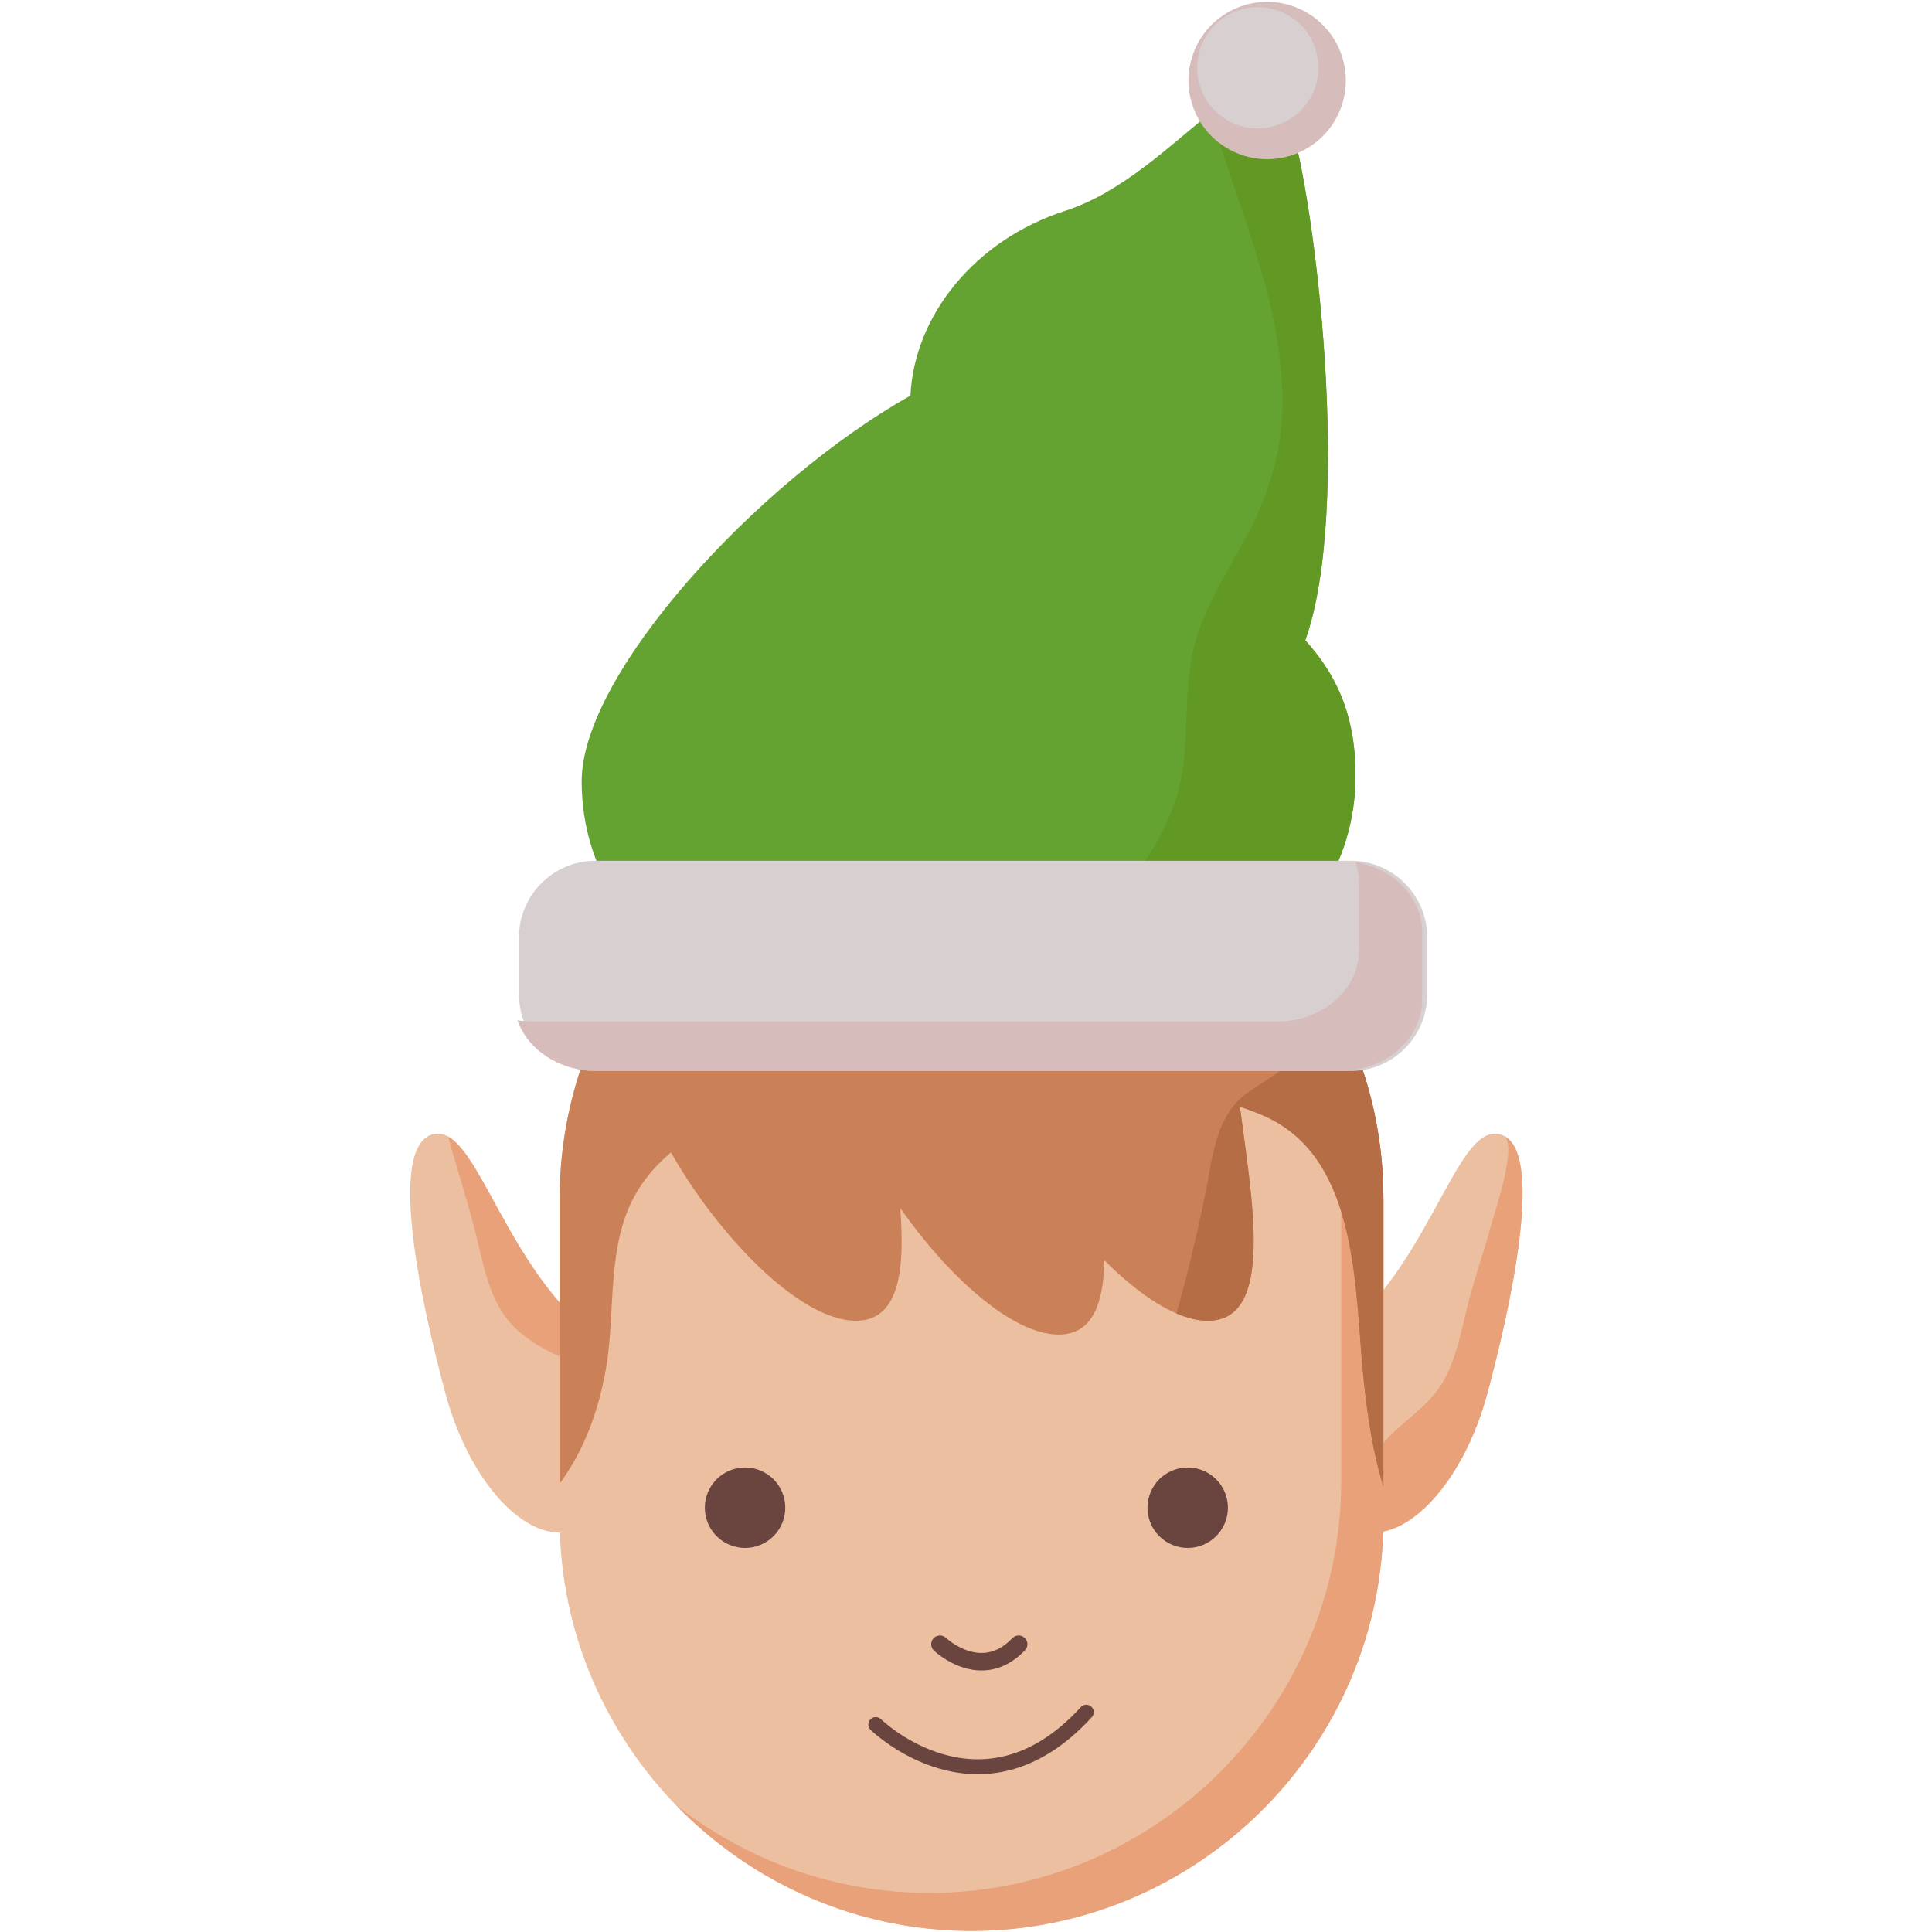
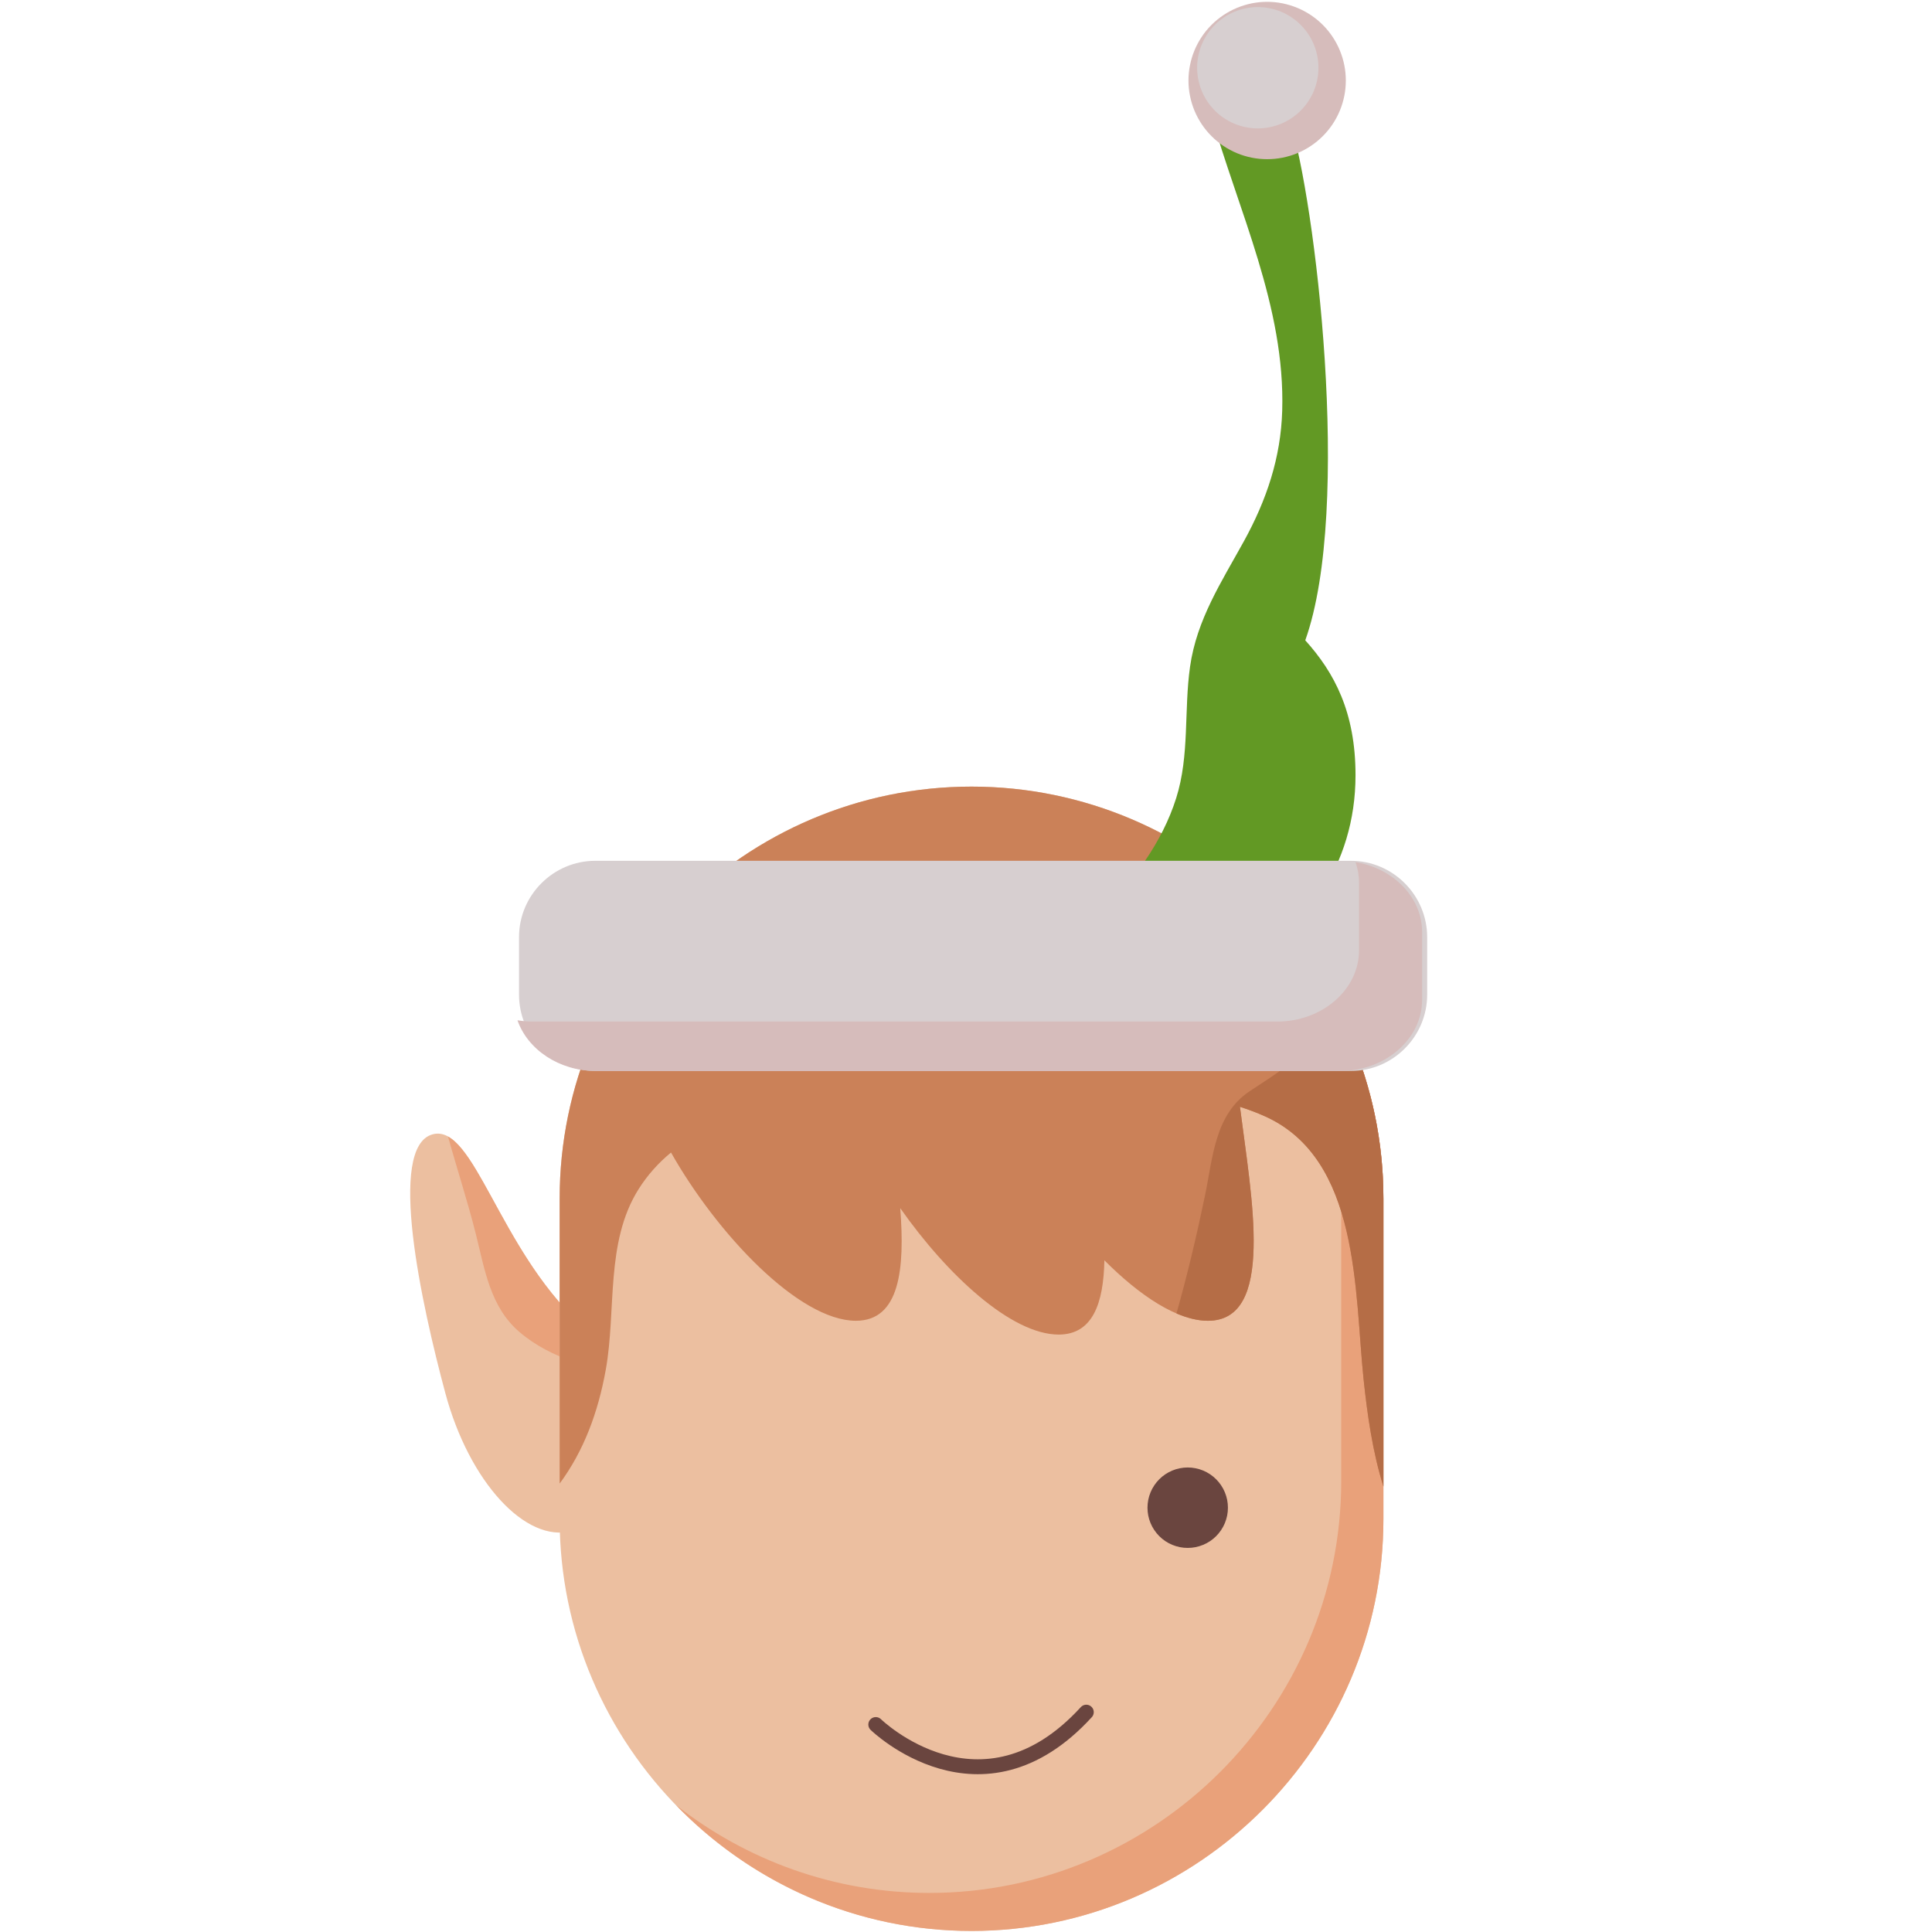
<svg xmlns="http://www.w3.org/2000/svg" width="375pt" height="375pt" viewBox="0 0 375 375" version="1.2">
  <g id="surface1">
-     <path style=" stroke:none;fill-rule:nonzero;fill:rgb(92.549%,74.899%,62.749%);fill-opacity:1;" d="M 288.703 270.426 C 284.09 287.594 273.117 299.566 264.191 297.168 C 255.266 294.77 241.387 271.293 256.379 261.742 C 277.285 248.434 282.234 217.77 291.16 220.168 C 300.086 222.566 293.316 253.262 288.703 270.426 Z M 288.703 270.426 " />
-     <path style=" stroke:none;fill-rule:nonzero;fill:rgb(91.37%,63.139%,47.839%);fill-opacity:1;" d="M 291.766 220.402 C 294.77 221.77 290.02 235.602 289.457 237.68 C 287.973 243.156 286.039 248.504 284.703 254.023 C 283.605 258.566 282.629 263.594 280.301 267.844 C 277.527 272.906 272.559 275.535 268.82 279.746 C 265.059 283.984 261.109 287.922 256.18 290.84 C 258.734 294.113 261.66 296.488 264.195 297.168 C 273.121 299.566 284.094 287.594 288.707 270.426 C 293.203 253.672 299.754 224.039 291.766 220.402 Z M 291.766 220.402 " />
    <path style=" stroke:none;fill-rule:nonzero;fill:rgb(92.549%,74.899%,62.749%);fill-opacity:1;" d="M 86.445 270.426 C 91.055 287.594 102.031 299.566 110.957 297.168 C 119.883 294.77 133.762 271.293 118.77 261.742 C 97.863 248.434 92.918 217.77 83.988 220.168 C 75.062 222.566 81.832 253.262 86.445 270.426 Z M 86.445 270.426 " />
    <path style=" stroke:none;fill-rule:nonzero;fill:rgb(91.37%,63.139%,47.839%);fill-opacity:1;" d="M 92.363 239.535 C 94.086 246.406 95.141 253.664 100.801 258.52 C 107.02 263.852 115.543 265.918 123.914 267.332 C 122.859 265.207 121.195 263.293 118.77 261.742 C 100.285 249.973 94.277 224.652 86.961 220.602 C 88.715 226.93 90.754 233.137 92.363 239.535 Z M 92.363 239.535 " />
    <path style=" stroke:none;fill-rule:nonzero;fill:rgb(92.549%,74.899%,62.749%);fill-opacity:1;" d="M 188.574 374.793 C 144.605 374.793 108.629 338.816 108.629 294.848 L 108.629 232.625 C 108.629 188.652 144.605 152.68 188.574 152.68 C 232.543 152.68 268.52 188.652 268.52 232.625 L 268.52 294.848 C 268.52 338.816 232.543 374.793 188.574 374.793 Z M 188.574 374.793 " />
    <path style=" stroke:none;fill-rule:nonzero;fill:rgb(91.37%,63.139%,47.839%);fill-opacity:1;" d="M 237.754 169.734 C 251.703 184.145 260.332 203.73 260.332 225.246 L 260.332 287.473 C 260.332 331.441 224.355 367.418 180.387 367.418 C 161.875 367.418 144.797 361.023 131.207 350.363 C 145.766 365.398 166.121 374.793 188.574 374.793 C 232.543 374.793 268.52 338.816 268.52 294.848 L 268.52 232.625 C 268.52 207.164 256.441 184.402 237.754 169.734 Z M 237.754 169.734 " />
    <path style=" stroke:none;fill-rule:nonzero;fill:rgb(79.61%,50.589%,34.509%);fill-opacity:1;" d="M 188.574 152.68 C 144.605 152.68 108.629 188.652 108.629 232.625 L 108.629 287.957 C 113.281 281.664 116.098 274.168 117.59 265.809 C 119.645 254.328 117.469 241.133 123.926 230.852 C 125.688 228.047 127.828 225.691 130.242 223.703 C 139.199 239.527 155.078 256.359 166.137 256.359 C 174.621 256.359 175.664 246.352 174.734 234.5 C 183.84 247.469 196.32 259.039 205.488 259.039 C 212.113 259.039 214.203 252.938 214.359 244.621 C 221.238 251.527 228.539 256.359 234.453 256.359 C 247.559 256.359 242.918 232.504 240.672 214.828 C 242.312 215.355 243.93 215.957 245.504 216.664 C 264.008 224.957 262.887 250.809 264.668 267.688 C 265.395 274.602 266.41 281.777 268.516 288.527 L 268.516 232.625 C 268.52 188.652 232.543 152.68 188.574 152.68 Z M 188.574 152.68 " />
    <path style=" stroke:none;fill-rule:nonzero;fill:rgb(70.979%,42.749%,27.449%);fill-opacity:1;" d="M 255.758 200.68 C 252.234 205.742 247.648 208.441 242.605 211.773 C 235.781 216.285 235.426 224.656 233.891 232.039 C 232.293 239.734 230.492 247.375 228.352 254.938 C 230.492 255.852 232.547 256.359 234.457 256.359 C 247.559 256.359 242.922 232.508 240.676 214.832 C 242.316 215.359 243.934 215.961 245.508 216.668 C 264.012 224.961 262.891 250.812 264.668 267.691 C 265.398 274.605 266.41 281.781 268.52 288.531 L 268.52 232.625 C 268.52 219.211 265.156 206.551 259.254 195.418 C 258.086 197.148 256.98 198.922 255.758 200.68 Z M 255.758 200.68 " />
-     <path style=" stroke:none;fill-rule:nonzero;fill:rgb(39.22%,63.919%,19.22%);fill-opacity:1;" d="M 253.352 124.285 C 262.531 98.566 255.27 38.609 250.316 23.227 C 244.223 4.293 228.645 33.871 206.77 40.914 C 189.152 46.586 177.434 61.352 176.723 76.777 C 146.691 93.738 112.902 130.871 112.902 151.617 C 112.902 186.852 152.773 203.426 188.004 203.426 C 223.238 203.426 263.105 185.691 263.105 150.461 C 263.105 138.254 259.016 130.559 253.352 124.285 Z M 253.352 124.285 " />
    <path style=" stroke:none;fill-rule:nonzero;fill:rgb(38.429%,59.999%,14.119%);fill-opacity:1;" d="M 253.352 124.285 C 262.531 98.566 255.27 38.609 250.316 23.227 C 247.34 13.98 242.102 16.305 234.973 21.922 C 240.387 41.066 249.48 59.52 248.875 79.738 C 248.605 88.875 245.828 97.082 241.449 105.039 C 237.086 112.965 232.289 120.242 230.988 129.402 C 229.785 137.875 230.918 146.586 228.312 154.867 C 225.566 163.598 219.824 171.289 213.234 177.539 C 199.859 190.211 180.344 196.699 162.395 198.977 C 160.949 199.16 159.504 199.301 158.059 199.414 C 167.742 202.105 178.059 203.426 188.004 203.426 C 223.238 203.426 263.105 185.691 263.105 150.461 C 263.105 138.254 259.016 130.559 253.352 124.285 Z M 253.352 124.285 " />
    <path style=" stroke:none;fill-rule:nonzero;fill:rgb(84.309%,81.18%,81.569%);fill-opacity:1;" d="M 262.211 207.871 L 115.547 207.871 C 107.402 207.871 100.742 201.211 100.742 193.07 L 100.742 181.887 C 100.742 173.746 107.402 167.082 115.547 167.082 L 262.211 167.082 C 270.352 167.082 277.012 173.746 277.012 181.887 L 277.012 193.07 C 277.012 201.211 270.352 207.871 262.211 207.871 Z M 262.211 207.871 " />
    <path style=" stroke:none;fill-rule:nonzero;fill:rgb(83.919%,73.729%,73.329%);fill-opacity:1;" d="M 263.102 167.332 C 263.543 168.59 263.785 169.926 263.785 171.301 L 263.785 184.48 C 263.785 192.074 256.641 198.285 247.91 198.285 L 103.391 198.285 C 102.379 198.285 101.398 198.191 100.441 198.035 C 102.418 203.707 108.492 207.871 115.637 207.871 L 260.156 207.871 C 268.887 207.871 276.031 201.66 276.031 194.066 L 276.031 180.887 C 276.031 174.172 270.438 168.543 263.102 167.332 Z M 263.102 167.332 " />
    <path style=" stroke:none;fill-rule:nonzero;fill:rgb(83.919%,73.729%,73.329%);fill-opacity:1;" d="M 261.223 15.629 C 261.223 16.633 261.125 17.625 260.93 18.609 C 260.734 19.59 260.445 20.547 260.062 21.473 C 259.68 22.398 259.207 23.277 258.652 24.113 C 258.094 24.945 257.461 25.719 256.75 26.426 C 256.043 27.137 255.27 27.77 254.438 28.324 C 253.605 28.883 252.723 29.352 251.797 29.738 C 250.871 30.121 249.914 30.41 248.934 30.605 C 247.949 30.801 246.957 30.898 245.953 30.898 C 244.949 30.898 243.957 30.801 242.973 30.605 C 241.988 30.41 241.035 30.121 240.109 29.738 C 239.184 29.352 238.301 28.883 237.469 28.324 C 236.637 27.77 235.863 27.137 235.156 26.426 C 234.445 25.719 233.812 24.945 233.254 24.113 C 232.699 23.277 232.227 22.398 231.844 21.473 C 231.461 20.547 231.172 19.59 230.977 18.609 C 230.777 17.625 230.68 16.633 230.68 15.629 C 230.68 14.625 230.777 13.633 230.977 12.648 C 231.172 11.664 231.461 10.711 231.844 9.785 C 232.227 8.859 232.699 7.977 233.254 7.145 C 233.812 6.309 234.445 5.539 235.156 4.828 C 235.863 4.121 236.637 3.488 237.469 2.93 C 238.301 2.375 239.184 1.902 240.109 1.52 C 241.035 1.137 241.988 0.848 242.973 0.648 C 243.957 0.453 244.949 0.355 245.953 0.355 C 246.957 0.355 247.949 0.453 248.934 0.648 C 249.914 0.848 250.871 1.137 251.797 1.52 C 252.723 1.902 253.605 2.375 254.438 2.93 C 255.27 3.488 256.043 4.121 256.75 4.828 C 257.461 5.539 258.094 6.309 258.652 7.145 C 259.207 7.977 259.68 8.859 260.062 9.785 C 260.445 10.711 260.734 11.664 260.93 12.648 C 261.125 13.633 261.223 14.625 261.223 15.629 Z M 261.223 15.629 " />
    <path style=" stroke:none;fill-rule:nonzero;fill:rgb(84.309%,81.18%,81.569%);fill-opacity:1;" d="M 255.91 13.148 C 255.91 13.922 255.836 14.688 255.684 15.445 C 255.531 16.203 255.309 16.938 255.016 17.652 C 254.719 18.367 254.355 19.047 253.926 19.688 C 253.496 20.332 253.008 20.926 252.461 21.473 C 251.914 22.02 251.32 22.508 250.676 22.938 C 250.035 23.367 249.355 23.73 248.641 24.027 C 247.926 24.32 247.191 24.543 246.434 24.695 C 245.676 24.848 244.91 24.922 244.137 24.922 C 243.363 24.922 242.598 24.848 241.84 24.695 C 241.082 24.543 240.344 24.32 239.629 24.027 C 238.914 23.73 238.238 23.367 237.594 22.938 C 236.953 22.508 236.355 22.02 235.809 21.473 C 235.266 20.926 234.777 20.332 234.348 19.688 C 233.918 19.047 233.555 18.367 233.258 17.652 C 232.961 16.938 232.738 16.203 232.59 15.445 C 232.438 14.688 232.363 13.922 232.363 13.148 C 232.363 12.375 232.438 11.609 232.59 10.852 C 232.738 10.094 232.961 9.355 233.258 8.641 C 233.555 7.93 233.918 7.25 234.348 6.605 C 234.777 5.965 235.266 5.367 235.809 4.824 C 236.355 4.277 236.953 3.789 237.594 3.359 C 238.238 2.93 238.914 2.566 239.629 2.27 C 240.344 1.973 241.082 1.75 241.84 1.602 C 242.598 1.449 243.363 1.375 244.137 1.375 C 244.91 1.375 245.676 1.449 246.434 1.602 C 247.191 1.75 247.926 1.973 248.641 2.27 C 249.355 2.566 250.035 2.93 250.676 3.359 C 251.32 3.789 251.914 4.277 252.461 4.824 C 253.008 5.367 253.496 5.965 253.926 6.605 C 254.355 7.25 254.719 7.93 255.016 8.641 C 255.309 9.355 255.531 10.094 255.684 10.852 C 255.836 11.609 255.91 12.375 255.91 13.148 Z M 255.91 13.148 " />
-     <path style=" stroke:none;fill-rule:nonzero;fill:rgb(41.57%,27.06%,24.709%);fill-opacity:1;" d="M 152.426 292.645 C 152.426 293.156 152.375 293.664 152.273 294.168 C 152.176 294.668 152.027 295.156 151.832 295.633 C 151.633 296.105 151.395 296.555 151.109 296.98 C 150.824 297.406 150.5 297.801 150.137 298.164 C 149.773 298.527 149.379 298.852 148.953 299.137 C 148.527 299.422 148.078 299.66 147.605 299.859 C 147.129 300.055 146.641 300.203 146.141 300.301 C 145.637 300.402 145.129 300.453 144.617 300.453 C 144.105 300.453 143.598 300.402 143.094 300.301 C 142.59 300.203 142.102 300.055 141.629 299.859 C 141.156 299.66 140.703 299.422 140.277 299.137 C 139.852 298.852 139.457 298.527 139.094 298.164 C 138.734 297.801 138.41 297.406 138.125 296.98 C 137.84 296.555 137.598 296.105 137.402 295.633 C 137.207 295.156 137.059 294.668 136.957 294.168 C 136.859 293.664 136.809 293.156 136.809 292.645 C 136.809 292.133 136.859 291.625 136.957 291.121 C 137.059 290.617 137.207 290.129 137.402 289.656 C 137.598 289.184 137.84 288.73 138.125 288.305 C 138.41 287.879 138.734 287.484 139.094 287.121 C 139.457 286.762 139.852 286.438 140.277 286.152 C 140.703 285.867 141.156 285.625 141.629 285.43 C 142.102 285.234 142.59 285.086 143.094 284.984 C 143.598 284.887 144.105 284.836 144.617 284.836 C 145.129 284.836 145.637 284.887 146.141 284.984 C 146.641 285.086 147.129 285.234 147.605 285.43 C 148.078 285.625 148.527 285.867 148.953 286.152 C 149.379 286.438 149.773 286.762 150.137 287.121 C 150.5 287.484 150.824 287.879 151.109 288.305 C 151.395 288.73 151.633 289.184 151.832 289.656 C 152.027 290.129 152.176 290.617 152.273 291.121 C 152.375 291.625 152.426 292.133 152.426 292.645 Z M 152.426 292.645 " />
    <path style=" stroke:none;fill-rule:nonzero;fill:rgb(41.57%,27.06%,24.709%);fill-opacity:1;" d="M 238.34 292.645 C 238.34 293.156 238.289 293.664 238.191 294.168 C 238.09 294.668 237.941 295.156 237.746 295.633 C 237.551 296.105 237.309 296.555 237.023 296.98 C 236.738 297.406 236.414 297.801 236.055 298.164 C 235.691 298.527 235.297 298.852 234.871 299.137 C 234.445 299.418 233.996 299.66 233.52 299.855 C 233.047 300.051 232.559 300.199 232.055 300.301 C 231.555 300.402 231.047 300.449 230.535 300.449 C 230.02 300.449 229.512 300.402 229.012 300.301 C 228.508 300.199 228.02 300.051 227.547 299.855 C 227.07 299.66 226.621 299.418 226.195 299.137 C 225.77 298.852 225.375 298.527 225.012 298.164 C 224.652 297.801 224.328 297.406 224.043 296.98 C 223.758 296.555 223.516 296.105 223.32 295.633 C 223.125 295.156 222.977 294.668 222.875 294.168 C 222.777 293.664 222.727 293.156 222.727 292.645 C 222.727 292.133 222.777 291.625 222.875 291.121 C 222.977 290.617 223.125 290.129 223.32 289.656 C 223.516 289.184 223.758 288.734 224.043 288.305 C 224.328 287.879 224.652 287.484 225.012 287.125 C 225.375 286.762 225.77 286.438 226.195 286.152 C 226.621 285.867 227.07 285.629 227.547 285.43 C 228.02 285.234 228.508 285.086 229.012 284.988 C 229.512 284.887 230.02 284.836 230.535 284.836 C 231.047 284.836 231.555 284.887 232.055 284.988 C 232.559 285.086 233.047 285.234 233.52 285.43 C 233.996 285.629 234.445 285.867 234.871 286.152 C 235.297 286.438 235.691 286.762 236.055 287.125 C 236.414 287.484 236.738 287.879 237.023 288.305 C 237.309 288.734 237.551 289.184 237.746 289.656 C 237.941 290.129 238.09 290.617 238.191 291.121 C 238.289 291.625 238.34 292.133 238.34 292.645 Z M 238.34 292.645 " />
-     <path style="fill:none;stroke-width:2.316;stroke-linecap:round;stroke-linejoin:round;stroke:rgb(41.57%,27.06%,24.709%);stroke-opacity:1;stroke-miterlimit:10;" d="M 219.47 302.185 C 214.498 307.388 209.066 302.185 209.066 302.185 " transform="matrix(1.468,0,0,1.468,-124.462,-124.462)" />
    <path style="fill:none;stroke-width:1.969;stroke-linecap:round;stroke-linejoin:round;stroke:rgb(41.57%,27.06%,24.709%);stroke-opacity:1;stroke-miterlimit:10;" d="M 200.579 312.802 C 200.579 312.802 214.498 326.389 228.415 311.165 " transform="matrix(1.468,0,0,1.468,-124.462,-124.462)" />
  </g>
</svg>